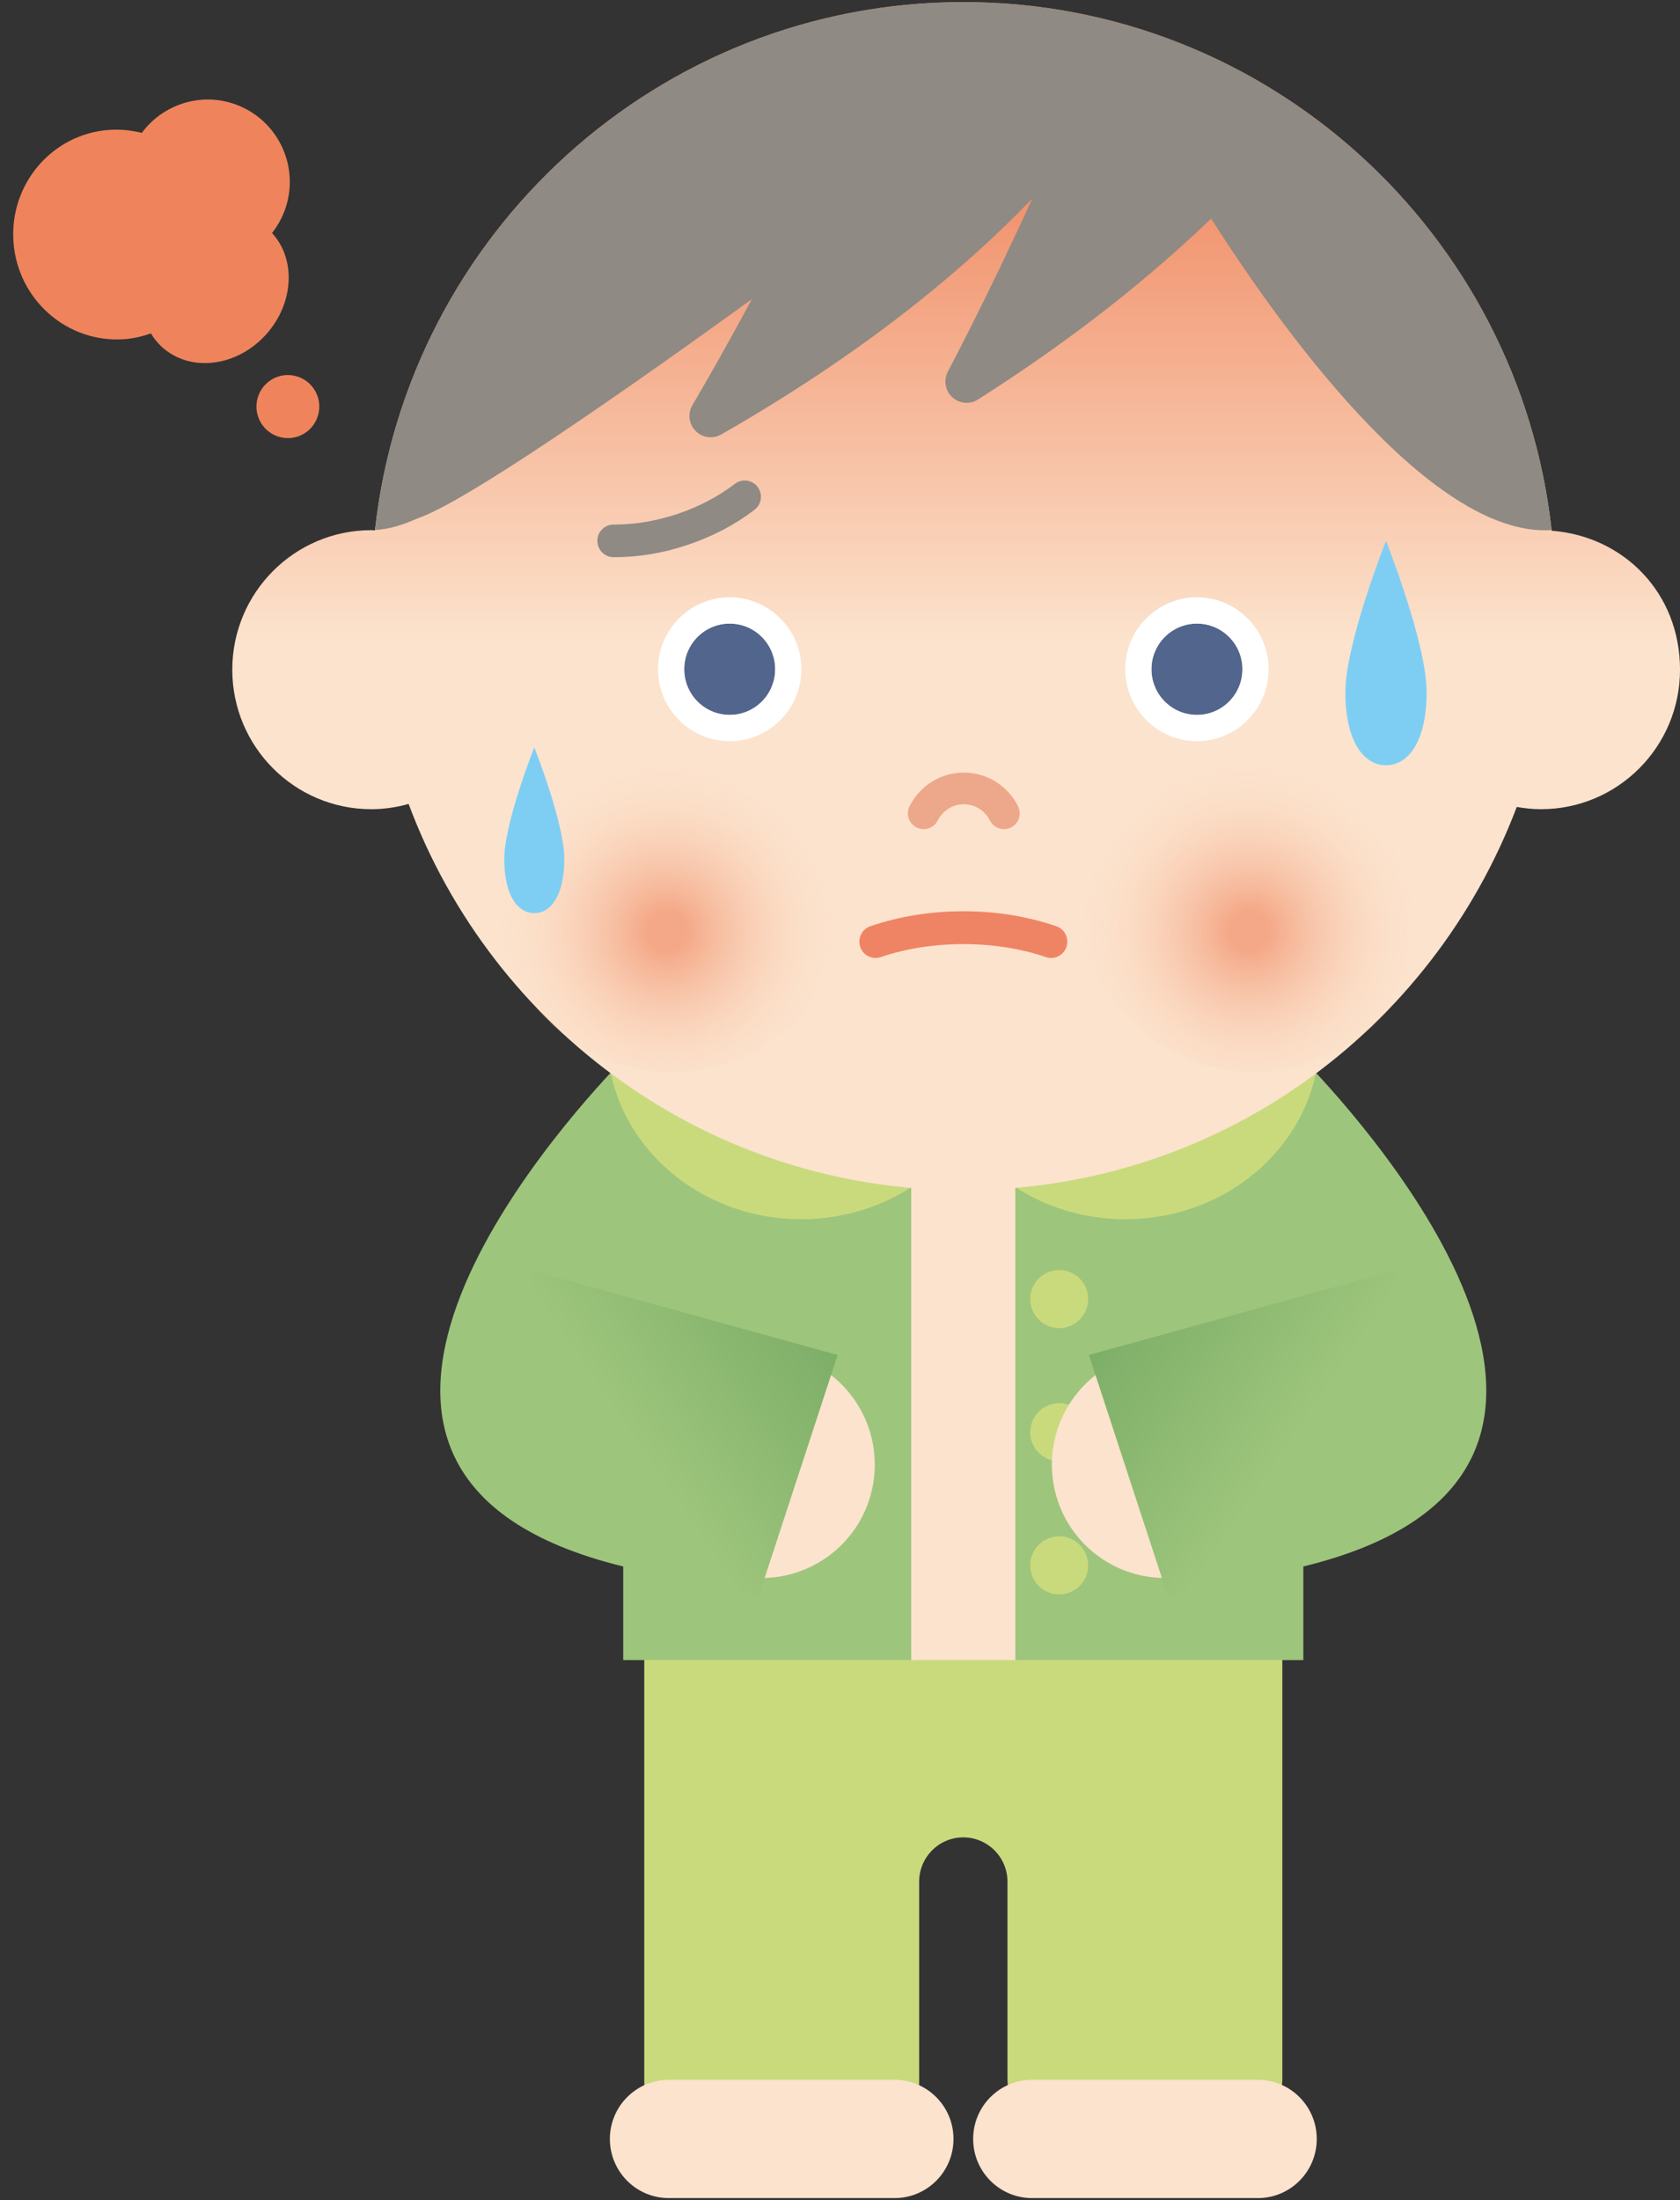
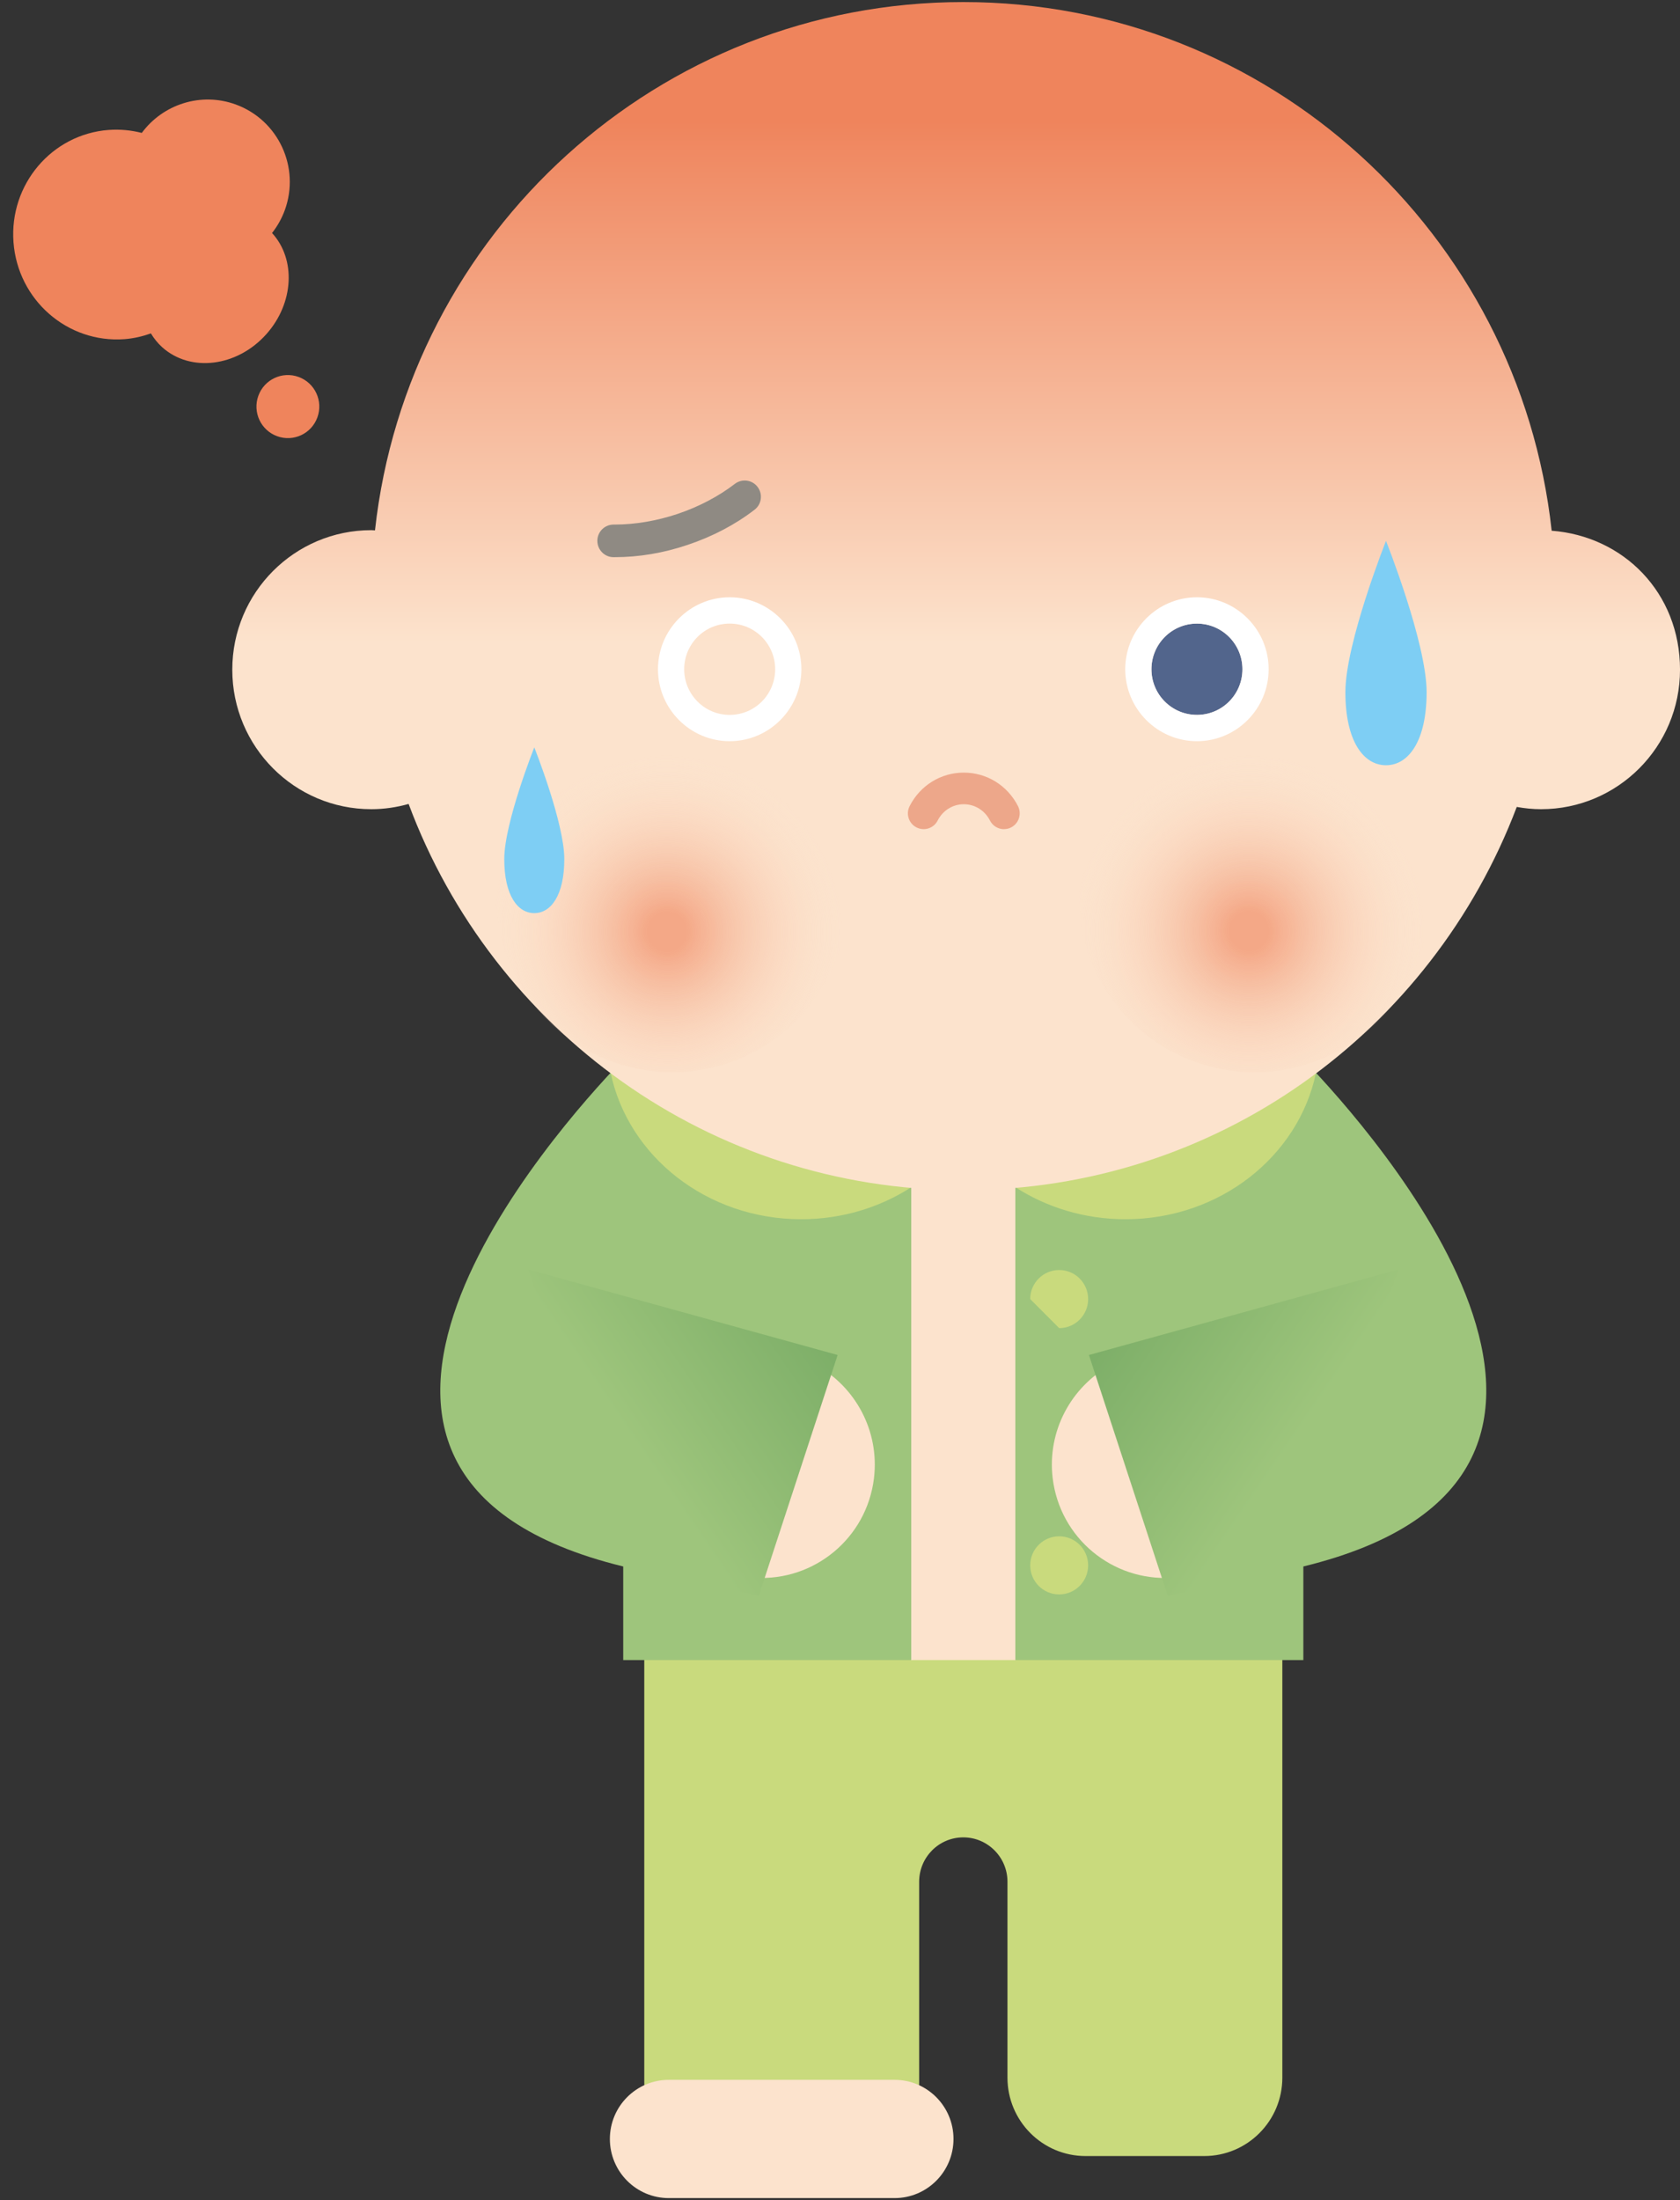
<svg xmlns="http://www.w3.org/2000/svg" width="97" height="127" viewBox="0 0 97 127" fill="none">
  <rect x="0" y="0" width="97" height="127" fill="#333333" stroke="none" />
  <path d="M37.256 93.943C37.224 94.159 37.199 94.385 37.199 94.614V120.207C37.199 122.556 39.096 124.459 41.437 124.459H48.832C51.174 124.459 53.07 122.556 53.07 120.207V108.601C53.083 107.197 54.216 106.06 55.62 106.06C57.023 106.06 58.169 107.206 58.169 108.618V119.929C58.169 122.429 60.188 124.455 62.68 124.455H69.529C72.021 124.455 74.04 122.429 74.04 119.929V94.88C74.04 94.556 74.003 94.241 73.942 93.939H37.256V93.943Z" fill="#C9DA7D" />
-   <path d="M72.626 120.056H59.589C57.711 120.056 56.188 121.584 56.188 123.469C56.188 125.354 57.711 126.882 59.589 126.882H72.626C74.504 126.882 76.027 125.354 76.027 123.469C76.027 121.584 74.504 120.056 72.626 120.056Z" fill="#FCE3CD" />
  <path d="M51.651 120.056H38.615C36.736 120.056 35.213 121.584 35.213 123.469C35.213 125.354 36.736 126.882 38.615 126.882H51.651C53.53 126.882 55.053 125.354 55.053 123.469C55.053 121.584 53.53 120.056 51.651 120.056Z" fill="#FCE3CD" />
  <path d="M58.662 66.541H52.572V95.825H58.662V66.541Z" fill="#FCE3CD" />
  <path d="M75.436 61.352C71.19 64.687 65.251 66.843 58.623 67.064V95.825H75.253V90.423C96.981 85.12 79.03 65.092 75.44 61.352H75.436Z" fill="#9EC57C" />
  <path d="M75.983 61.929C75.779 61.708 75.595 61.511 75.436 61.352C71.19 64.687 65.251 66.843 58.623 67.064V68.529C60.43 69.696 62.62 70.379 64.982 70.379C70.431 70.379 74.971 66.745 75.983 61.929Z" fill="#C9DA7D" />
  <path d="M35.8 61.352C40.046 64.687 45.985 66.843 52.613 67.064V95.825H35.983V90.423C14.255 85.12 32.206 65.092 35.796 61.352H35.8Z" fill="#9EC57C" />
  <path d="M35.258 61.929C35.462 61.708 35.645 61.511 35.804 61.352C40.05 64.687 45.989 66.843 52.618 67.064V68.529C50.811 69.696 48.62 70.379 46.259 70.379C40.809 70.379 36.269 66.745 35.258 61.929Z" fill="#C9DA7D" />
  <path d="M47.12 78.802C49.388 80.054 50.791 82.599 50.461 85.333C50.041 88.791 47.01 91.279 43.592 91.075L47.12 78.802Z" fill="#FCE3CD" />
  <path d="M89.59 30.635C87.713 13.472 73.225 0.119 55.621 0.119C38.016 0.119 23.536 13.464 21.651 30.615C21.578 30.615 21.509 30.603 21.439 30.603C17.006 30.603 13.412 34.208 13.412 38.656C13.412 43.105 17.006 46.71 21.439 46.71C22.186 46.71 22.908 46.599 23.593 46.407C28.443 59.429 40.949 68.702 55.617 68.702C70.284 68.702 82.68 59.506 87.575 46.579C88.032 46.661 88.497 46.71 88.974 46.71C93.408 46.71 97.001 43.105 97.001 38.656C97.001 34.208 93.734 30.95 89.59 30.635Z" fill="url(#paint0_linear_1122_62635)" />
-   <path d="M61.155 76.665C62.078 76.665 62.827 75.914 62.827 74.987C62.827 74.061 62.078 73.31 61.155 73.31C60.231 73.31 59.482 74.061 59.482 74.987C59.482 75.914 60.231 76.665 61.155 76.665Z" fill="#C9DA7D" />
+   <path d="M61.155 76.665C62.078 76.665 62.827 75.914 62.827 74.987C62.827 74.061 62.078 73.31 61.155 73.31C60.231 73.31 59.482 74.061 59.482 74.987Z" fill="#C9DA7D" />
  <path d="M61.155 92.036C62.078 92.036 62.827 91.285 62.827 90.359C62.827 89.432 62.078 88.681 61.155 88.681C60.231 88.681 59.482 89.432 59.482 90.359C59.482 91.285 60.231 92.036 61.155 92.036Z" fill="#C9DA7D" />
-   <path d="M61.155 84.351C62.078 84.351 62.827 83.6 62.827 82.673C62.827 81.746 62.078 80.995 61.155 80.995C60.231 80.995 59.482 81.746 59.482 82.673C59.482 83.6 60.231 84.351 61.155 84.351Z" fill="#C9DA7D" />
  <path d="M69.109 41.267C70.56 41.267 71.736 40.087 71.736 38.632C71.736 37.176 70.56 35.996 69.109 35.996C67.659 35.996 66.482 37.176 66.482 38.632C66.482 40.087 67.659 41.267 69.109 41.267Z" fill="#52658C" />
  <path d="M69.109 35.996C70.561 35.996 71.736 37.174 71.736 38.631C71.736 40.088 70.561 41.267 69.109 41.267C67.657 41.267 66.482 40.088 66.482 38.631C66.482 37.174 67.657 35.996 69.109 35.996ZM69.109 34.477C66.825 34.477 64.969 36.344 64.969 38.631C64.969 40.919 66.829 42.785 69.109 42.785C71.389 42.785 73.249 40.919 73.249 38.631C73.249 36.344 71.389 34.477 69.109 34.477Z" fill="white" />
-   <path d="M42.131 41.267C43.581 41.267 44.758 40.087 44.758 38.632C44.758 37.176 43.581 35.996 42.131 35.996C40.68 35.996 39.504 37.176 39.504 38.632C39.504 40.087 40.68 41.267 42.131 41.267Z" fill="#52658C" />
  <path d="M42.13 35.996C43.582 35.996 44.757 37.174 44.757 38.631C44.757 40.088 43.582 41.267 42.13 41.267C40.678 41.267 39.504 40.088 39.504 38.631C39.504 37.174 40.678 35.996 42.13 35.996ZM42.13 34.477C39.846 34.477 37.99 36.344 37.99 38.631C37.99 40.919 39.85 42.785 42.13 42.785C44.41 42.785 46.27 40.919 46.27 38.631C46.27 36.344 44.41 34.477 42.13 34.477Z" fill="white" />
  <path d="M57.969 47.863C57.639 47.863 57.321 47.683 57.158 47.364C56.864 46.783 56.285 46.423 55.648 46.423C55.012 46.423 54.433 46.783 54.139 47.364C53.911 47.814 53.364 47.99 52.916 47.761C52.467 47.532 52.292 46.983 52.52 46.533C53.128 45.338 54.323 44.598 55.648 44.598C56.974 44.598 58.169 45.338 58.777 46.533C59.005 46.983 58.826 47.532 58.381 47.761C58.251 47.831 58.108 47.859 57.969 47.859V47.863Z" fill="#EDA78A" />
-   <path d="M60.685 55.295C60.583 55.295 60.481 55.279 60.383 55.246C57.471 54.248 53.771 54.248 50.859 55.246C50.365 55.414 49.835 55.152 49.668 54.661C49.501 54.17 49.762 53.634 50.251 53.466C51.923 52.893 53.73 52.602 55.623 52.602C57.516 52.602 59.319 52.893 60.991 53.466C61.48 53.634 61.741 54.17 61.574 54.661C61.44 55.054 61.077 55.299 60.685 55.299V55.295Z" fill="#EF8465" />
  <path d="M35.498 32.162C35.473 32.162 35.449 32.162 35.424 32.162C34.906 32.162 34.49 31.737 34.49 31.217C34.49 30.697 34.914 30.28 35.428 30.28C35.449 30.28 35.469 30.28 35.494 30.28C36.668 30.28 37.921 30.067 39.12 29.666C40.339 29.257 41.486 28.655 42.428 27.931C42.84 27.616 43.427 27.693 43.741 28.107C44.055 28.52 43.978 29.109 43.566 29.424C42.444 30.288 41.147 30.967 39.711 31.45C38.304 31.925 36.885 32.162 35.494 32.162H35.498Z" fill="#8F8A83" />
-   <path d="M89.585 30.59C87.688 13.452 73.208 0.119 55.619 0.119C38.031 0.119 23.547 13.452 21.654 30.594C22.389 30.558 23.2 30.328 24.085 29.931C26.912 28.994 36.485 22.279 43.411 17.27C41.486 20.847 40.001 23.347 39.981 23.384C39.695 23.863 39.769 24.472 40.16 24.873C40.397 25.115 40.715 25.242 41.033 25.242C41.241 25.242 41.449 25.189 41.637 25.082C49.786 20.425 55.55 15.674 59.6 11.463C57.092 16.988 54.755 21.399 54.73 21.448C54.469 21.939 54.571 22.545 54.979 22.925C55.212 23.142 55.509 23.253 55.811 23.253C56.035 23.253 56.264 23.192 56.468 23.061C62.068 19.5 66.469 15.948 69.928 12.617C73.554 18.322 82.483 31.065 89.585 30.599V30.59Z" fill="#8F8A83" />
  <path d="M82.37 39.954C82.37 42.79 81.318 44.173 80.025 44.173C78.732 44.173 77.68 42.79 77.68 39.954C77.68 37.118 80.025 31.221 80.025 31.221C80.025 31.221 82.37 37.118 82.37 39.954Z" fill="#7ECEF4" />
  <path d="M6.277 7.501C6.938 7.452 7.579 7.518 8.186 7.673C9.402 6.024 11.596 5.296 13.615 6.032C16.075 6.933 17.339 9.658 16.446 12.126C16.267 12.617 16.014 13.059 15.708 13.451C17.095 14.962 16.976 17.499 15.377 19.291C13.693 21.178 11.001 21.513 9.365 20.044C9.104 19.807 8.888 19.537 8.713 19.246C8.227 19.418 7.717 19.537 7.183 19.578C3.891 19.819 1.028 17.315 0.779 13.983C0.53 10.648 2.99 7.747 6.273 7.501H6.277Z" fill="#EF845C" />
  <path d="M17.241 21.759C18.184 22.102 18.669 23.146 18.326 24.091C17.984 25.037 16.944 25.524 16.002 25.18C15.059 24.836 14.574 23.793 14.916 22.847C15.259 21.902 16.299 21.415 17.241 21.759Z" fill="#EF845C" />
  <path opacity="0.62" d="M70.052 61.61C75.501 62.928 80.983 59.564 82.296 54.105C83.606 48.642 80.249 43.145 74.799 41.828C69.35 40.51 63.868 43.874 62.555 49.333C61.245 54.796 64.602 60.292 70.052 61.61Z" fill="url(#paint1_radial_1122_62635)" />
  <path opacity="0.62" d="M36.432 61.61C41.882 62.928 47.364 59.564 48.677 54.105C49.987 48.642 46.63 43.145 41.18 41.828C35.731 40.51 30.249 43.874 28.935 49.333C27.626 54.796 30.983 60.292 36.432 61.61Z" fill="url(#paint2_radial_1122_62635)" />
  <path d="M32.582 49.591C32.582 51.686 31.807 52.709 30.849 52.709C29.89 52.709 29.115 51.686 29.115 49.591C29.115 47.496 30.849 43.142 30.849 43.142C30.849 43.142 32.582 47.496 32.582 49.591Z" fill="#7ECEF4" />
  <path d="M64.121 78.802C61.853 80.054 60.45 82.599 60.78 85.333C61.201 88.791 64.231 91.279 67.649 91.075L64.121 78.802Z" fill="#FCE3CD" />
  <path d="M75.142 90.281L67.425 92.122L62.873 78.216L80.731 73.281" fill="url(#paint3_linear_1122_62635)" />
  <path d="M36.094 90.281L43.811 92.122L48.363 78.216L30.506 73.281" fill="url(#paint4_linear_1122_62635)" />
  <defs>
    <linearGradient id="paint0_linear_1122_62635" x1="55.209" y1="52.619" x2="55.209" y2="6.961" gradientUnits="userSpaceOnUse">
      <stop offset="0.34" stop-color="#FCE3CD" />
      <stop offset="1" stop-color="#EF845C" />
    </linearGradient>
    <radialGradient id="paint1_radial_1122_62635" cx="0" cy="0" r="1" gradientTransform="matrix(9.86 2.381 2.371 -9.884 72.116 53.739)" gradientUnits="userSpaceOnUse">
      <stop offset="0.11" stop-color="#EF845C" />
      <stop offset="1" stop-color="#FCE3CD" stop-opacity="0" />
    </radialGradient>
    <radialGradient id="paint2_radial_1122_62635" cx="0" cy="0" r="1" gradientTransform="matrix(9.86 2.381 2.371 -9.884 38.51 53.774)" gradientUnits="userSpaceOnUse">
      <stop offset="0.11" stop-color="#EF845C" />
      <stop offset="1" stop-color="#FCE3CD" stop-opacity="0" />
    </radialGradient>
    <linearGradient id="paint3_linear_1122_62635" x1="58.256" y1="71.841" x2="77.92" y2="85.253" gradientUnits="userSpaceOnUse">
      <stop offset="0.23" stop-color="#78AB65" />
      <stop offset="0.84" stop-color="#9EC57C" />
    </linearGradient>
    <linearGradient id="paint4_linear_1122_62635" x1="52.985" y1="71.841" x2="33.32" y2="85.253" gradientUnits="userSpaceOnUse">
      <stop offset="0.23" stop-color="#78AB65" />
      <stop offset="0.84" stop-color="#9EC57C" />
    </linearGradient>
  </defs>
</svg>